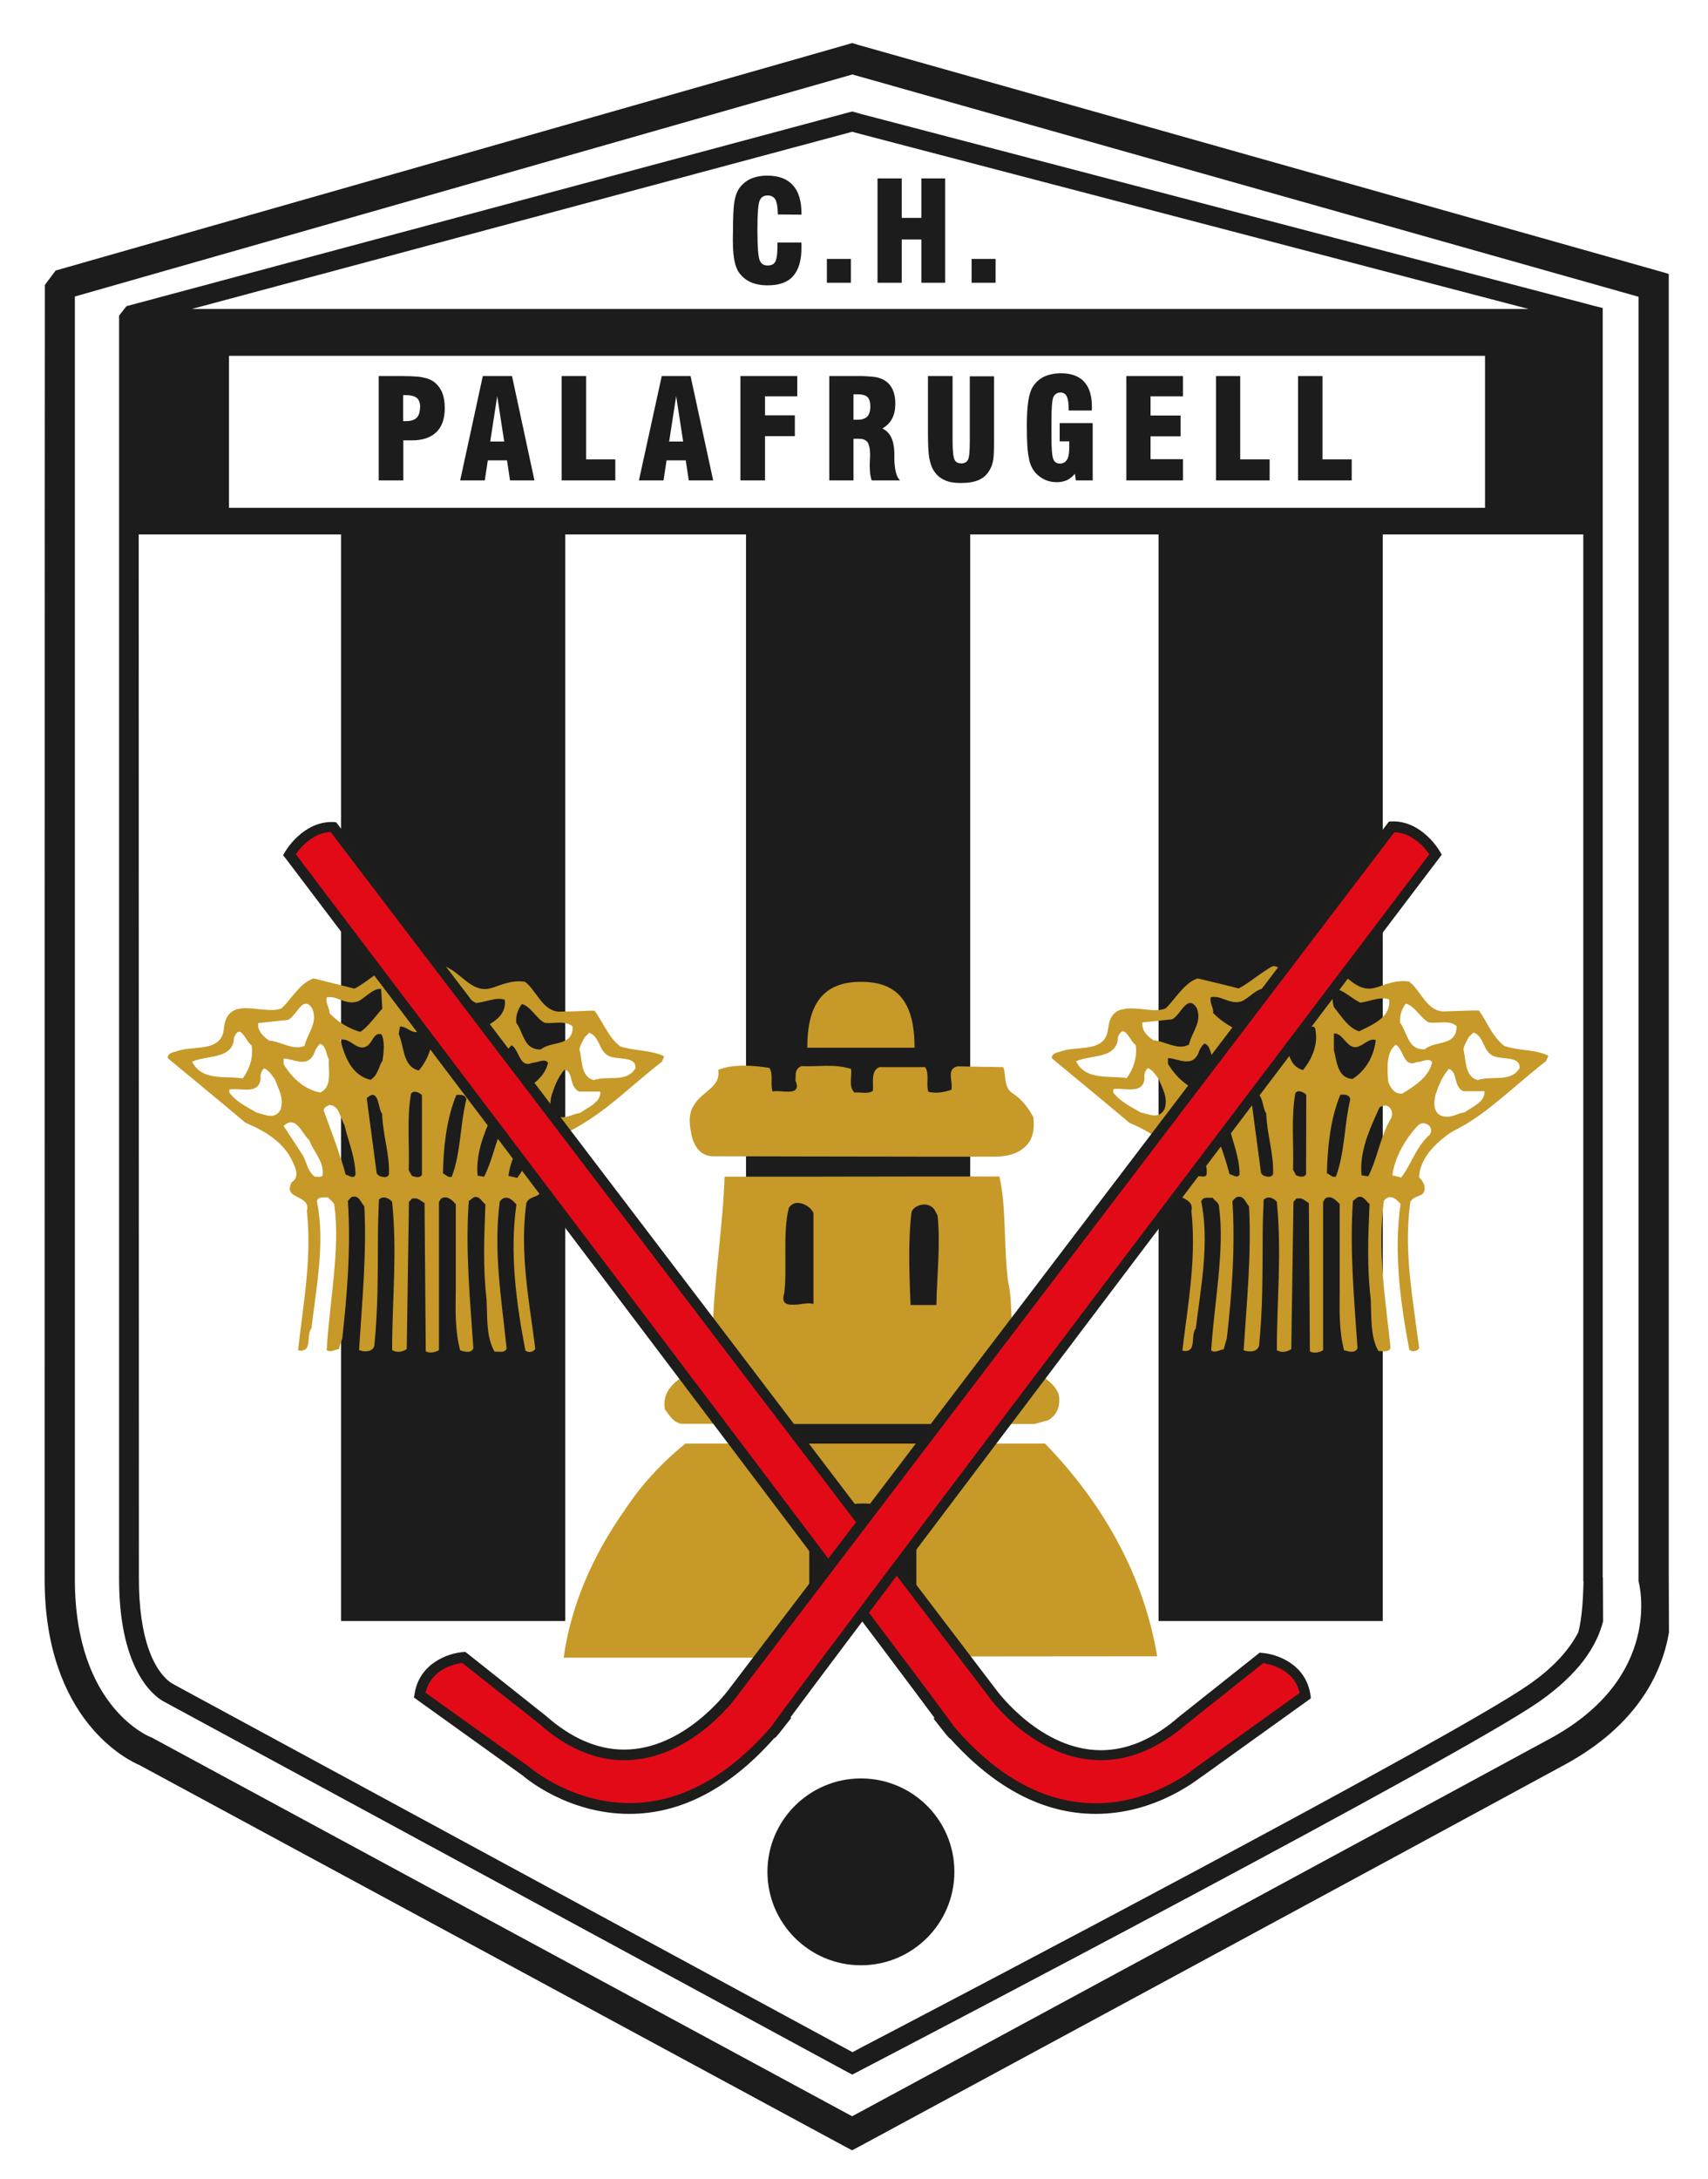
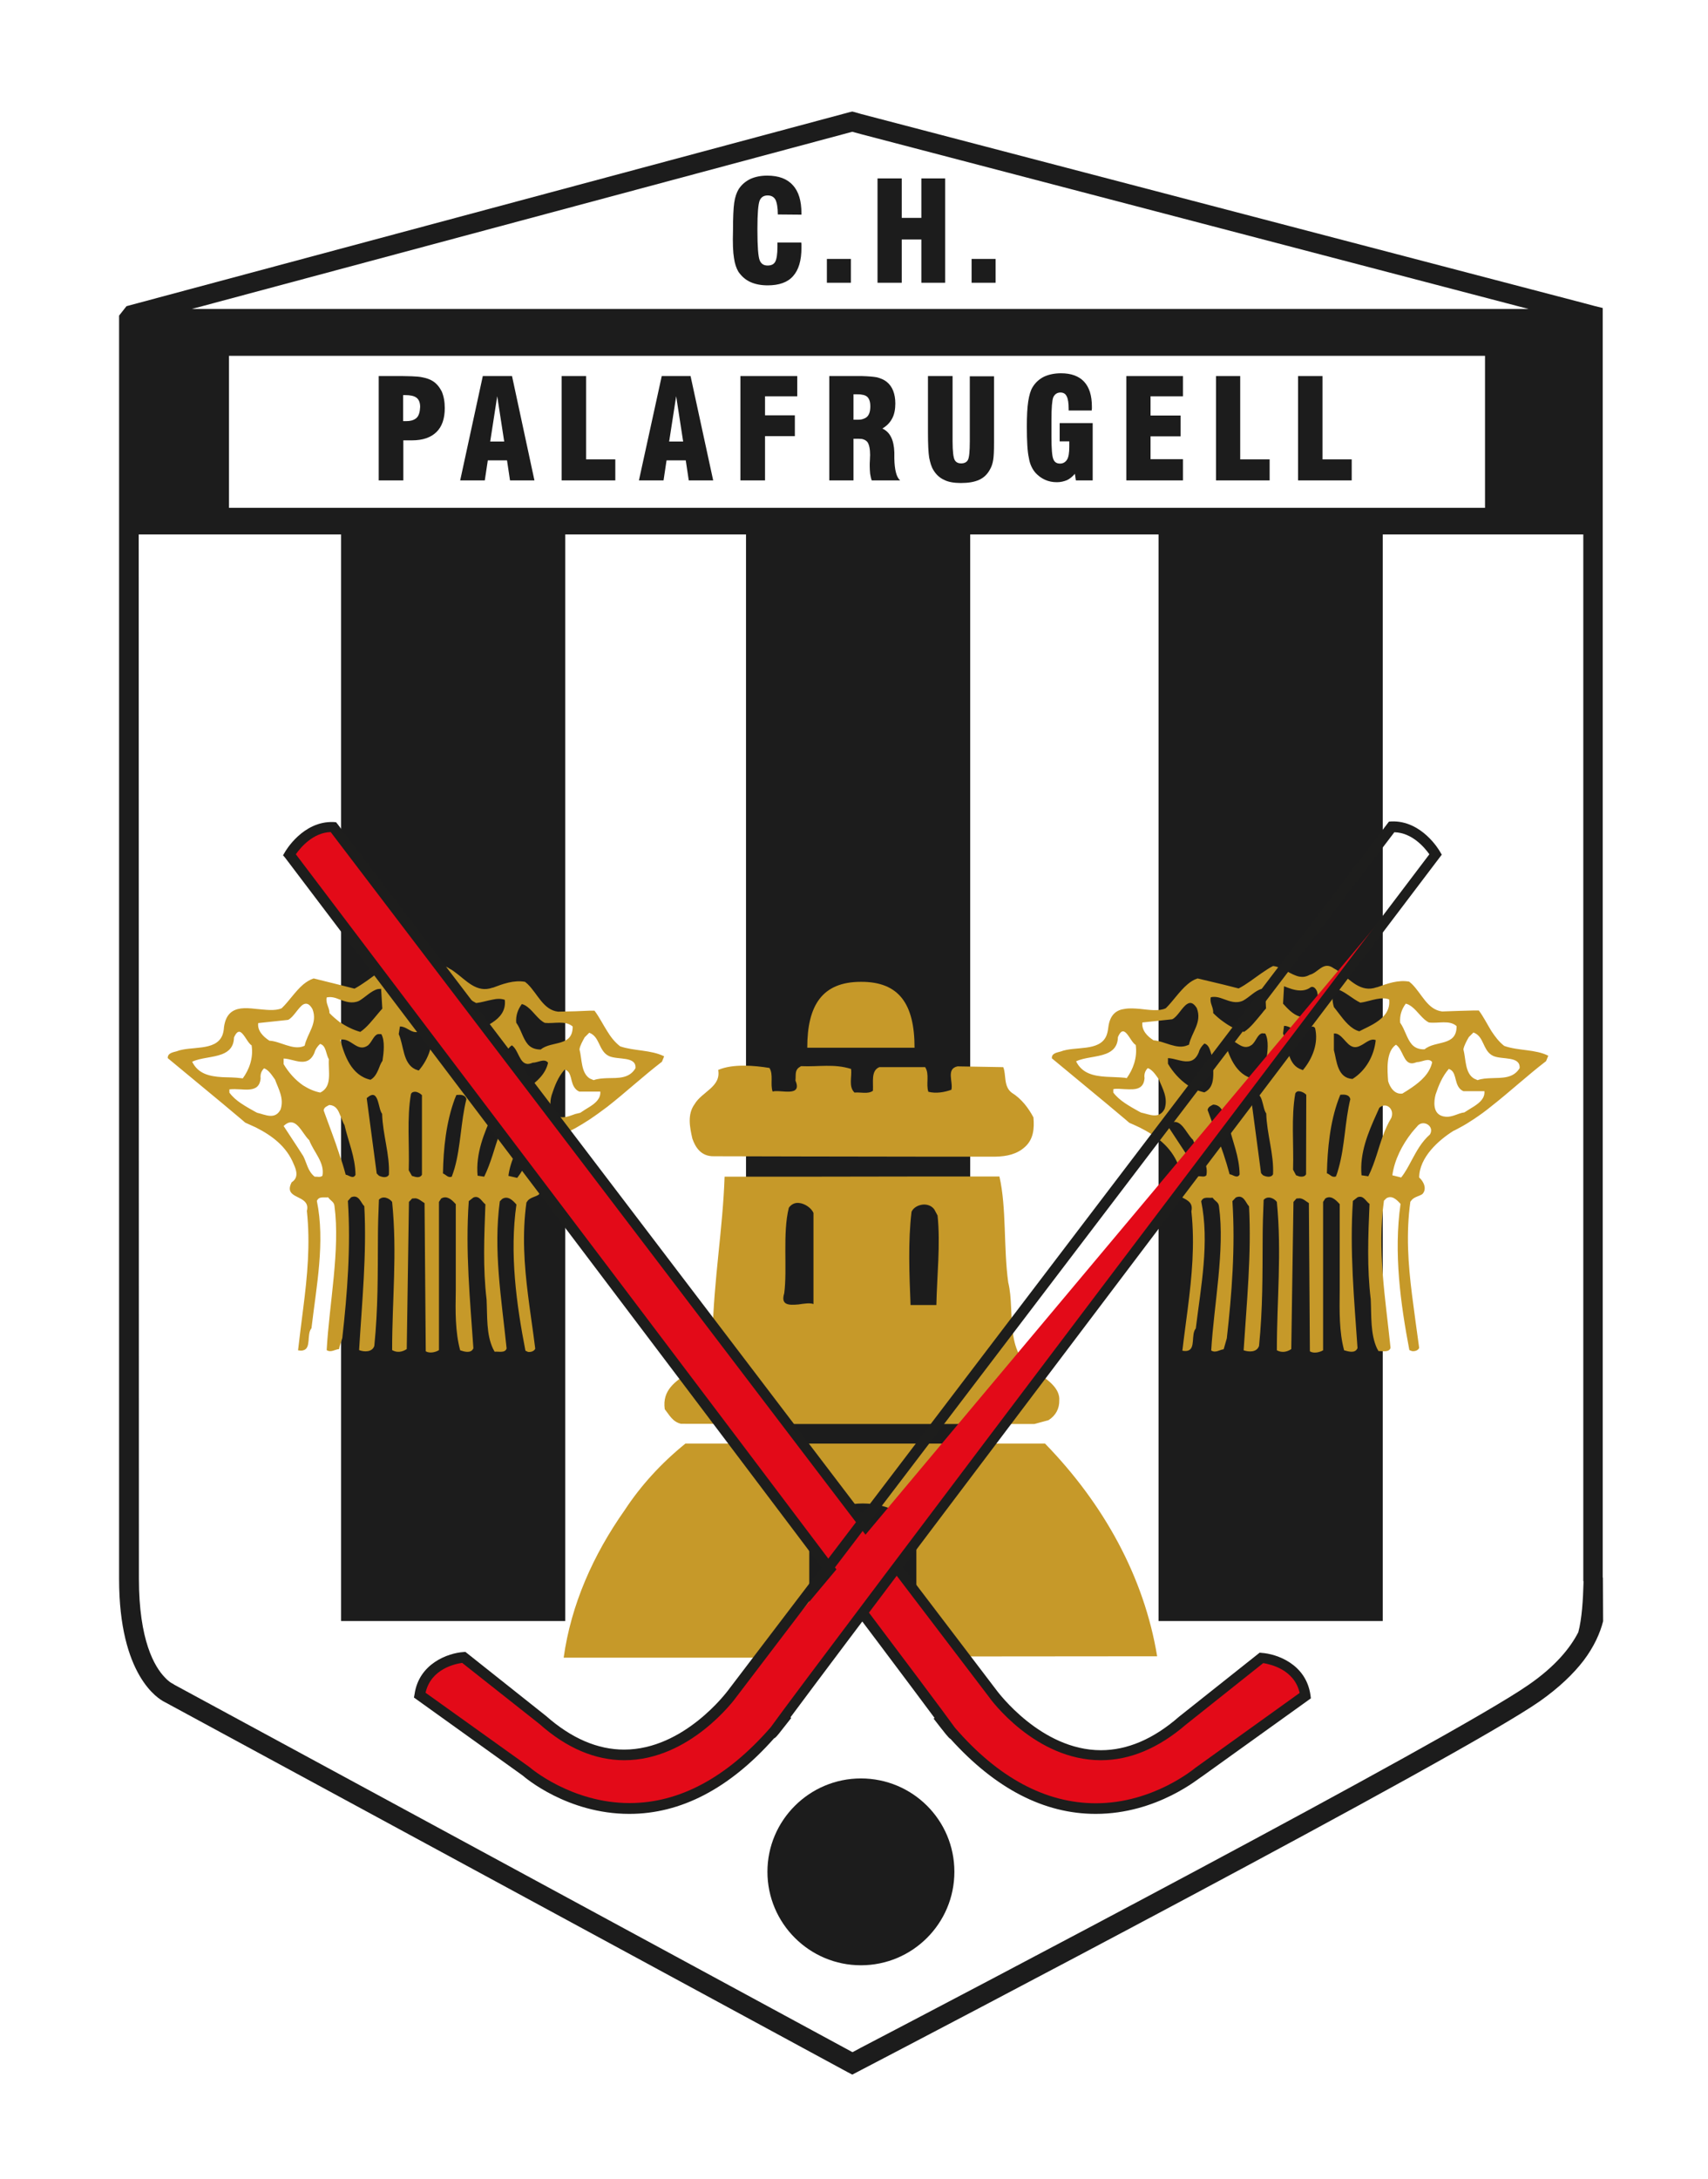
<svg xmlns="http://www.w3.org/2000/svg" version="1.1" id="Capa_1" x="0px" y="0px" viewBox="0 0 853.3 1088" style="enable-background:new 0 0 853.3 1088;" xml:space="preserve">
  <style type="text/css">
	.st0{fill:#1C1C1C;}
	.st1{fill:#C69929;}
	.st2{fill:#E30A18;}
	.st3{fill:#1D1D1C;}
</style>
  <g>
-     <path class="st0" d="M37.3,148.1L425.8,37.2l2.9,0.8l389.9,110.2v641.4l0.2,0.9c0,0.2,12.4,46.8-44.2,77.6   c-51.9,28.2-302.4,163.6-345.9,187.1l-3,1.6L76.4,868l-0.4-0.3l-0.4-0.1c-0.1,0-38.2-14.3-38.2-79h0V148.1z M22.3,788.6L22.3,788.6   c0,70.8,42.3,90.7,47.3,92.8l352.5,190.5l3.6,1.9l3-1.6l0.6-0.3c0.8-0.4,285.6-154.3,352.5-190.7c36.6-19.9,48.6-46.2,52-66   l-0.1-27.3v-0.2v-11.4l0-13.4h0V136.8l-5.5-1.6L428.7,22.4l-0.9-0.3l-2.1-0.6l-2,0.6l-395.9,113l-5.4,7.2   C22.3,142.4,22.3,788.6,22.3,788.6z" />
    <path class="st0" d="M69.3,266.9h101.1v542.6h112V266.9h90.3v542.6h112V266.9h94.1v542.6h112V266.9h100.2l0,508.9l0,0.1l0,1.1   c0,0,0,0.5,0,1.6v10.9l0.1,0.1v0v0.9c-0.2,8-0.8,18-2.6,24.6c-4,7.8-11.4,17-24.9,26.3c-37.7,26.3-289.3,158.1-333.4,181.1   l-4.3,2.3l-339-183.6l-0.2-0.2l-0.2-0.1c0,0-1.8-0.7-4.2-3.3c-5.1-5.3-12.9-18.4-12.9-49.3L69.3,266.9L69.3,266.9z M741.8,253.6   H114.4v-75.9h627.5V253.6z M425.8,65.8l4.4,1.2l333.5,87.3H95.8L425.8,65.8z M791.1,786.1c0-1.8,0-3.5,0-4.8l-0.1-2l0.1,2   C791,782.6,791.1,784.2,791.1,786.1 M82.2,849.9l341.3,184.9l2.3,1.2l2.3-1.2l2.1-1.1c26.9-14,299.2-156.3,339-184.1   c9.8-6.9,16.9-13.8,21.9-20.3c5.3-7,8.3-13.8,9.8-19.7l-0.1-21.7l-0.1-0.2v-20v-5.2V153.8l-3.7-0.9l-6-1.6L430.1,56.9L427,56   l-1.2-0.3l-1.3,0.3L82.2,147.8l-19,5.1l-3.7,4.7v631C59.5,836.7,79.1,848.4,82.2,849.9" />
    <path class="st0" d="M248.4,220.5h-3.5l3.5-22.6l0-0.1l3.5,22.7L248.4,220.5L248.4,220.5z M248.4,187.8h-7.2l-11.3,52.1h12.3   l1.5-10h9.6l1.5,10H267l-11.2-52.1H248.4z" />
    <path class="st0" d="M208.2,208.6c-0.6,0.6-1.5,1.1-2.6,1.4c-0.8,0.2-1.6,0.3-2.6,0.3l-1,0l-0.6,0v-13h1.1c1.2,0,2.2,0.1,3.2,0.3   c1,0.2,1.9,0.6,2.5,1.1c1.1,0.9,1.7,2.4,1.7,4.5C209.8,205.6,209.3,207.5,208.2,208.6 M216.2,190.3c-1.4-0.9-3.2-1.5-5.3-1.9   c-1.3-0.3-3.1-0.4-5.2-0.5c-1.4,0-2.8-0.1-4.5-0.1h-12v52.1h12.3v-20h4.3c5.4,0,9.4-1.4,12.2-4.1c2.8-2.7,4.2-6.7,4.2-12   c0-3.2-0.5-5.9-1.5-8.3C219.5,193.2,218.1,191.5,216.2,190.3" />
    <path class="st0" d="M337.8,220.5h-3.5l3.5-22.6v-0.1l3.5,22.7L337.8,220.5L337.8,220.5z M337.8,187.8h-7.2l-11.4,52.1h12.3l1.5-10   h9.6l1.5,10h12.2L345,187.8H337.8z" />
    <polygon class="st0" points="591,229.3 574.8,229.3 574.8,217.9 589.8,217.9 589.8,207.5 574.8,207.5 574.8,197.9 591,197.9    591,187.8 562.7,187.8 562.7,239.9 591,239.9  " />
    <polygon class="st0" points="292.8,187.8 280.6,187.8 280.6,239.9 307.4,239.9 307.4,229.4 292.8,229.4  " />
    <path class="st0" d="M433.2,198.1c1.1,1,1.6,2.6,1.6,4.8c0,2.4-0.5,4.1-1.6,5.2c-0.6,0.6-1.5,1-2.6,1.3c-0.8,0.2-1.7,0.2-2.7,0.2   l-0.7,0h-0.8v-12.7l0.8,0h0.7c1,0,2,0,2.7,0.2C431.7,197.2,432.6,197.6,433.2,198.1 M414.3,187.8v52.1h12.1v-20.8h2.5l1.7,0.1   c1.3,0.3,2.2,0.8,2.8,1.6c0.8,1.2,1.3,3.3,1.3,6.5c0,0.4-0.1,1.1-0.1,2.3c-0.1,1.2-0.1,2.2-0.1,3.1c0,1.3,0.1,2.6,0.2,3.8   c0.2,1.2,0.4,2.3,0.8,3.4h14.2c-1.8-1.5-2.8-5.2-2.9-11.1c0-1.2,0-2.1,0-2.8v-0.1c-0.2-6.3-2.2-10.2-6-11.9c2.2-1.3,3.8-2.9,4.9-5   c1.1-2,1.6-4.6,1.6-7.5c0-2.5-0.4-4.6-1.1-6.4c-0.7-1.8-1.8-3.3-3.3-4.5c-1.3-1-2.9-1.7-4.9-2.2c-1.7-0.3-4-0.5-7.2-0.6   c-0.8,0-1.7,0-2.6,0L414.3,187.8L414.3,187.8z" />
    <path class="st0" d="M466.3,234.7c1.3,2.2,3.1,3.9,5.3,4.9c2.1,1.1,5,1.6,8.4,1.6c3.8,0,6.8-0.5,9.2-1.6c2.4-1.1,4.1-2.8,5.4-5.2   c0.8-1.4,1.3-2.9,1.6-4.8c0.3-1.9,0.4-4.6,0.4-8.5v-33.2h-12.1v32.6c0,4.9-0.3,7.9-0.9,9.1c-0.6,1.2-1.8,1.8-3.4,1.8   c-1.6,0-2.7-0.6-3.3-1.8c-0.6-1.2-1-4.2-1-9.2v-32.6h-12.3v28c0,6,0.2,10.2,0.6,12.7C464.7,231,465.3,233.1,466.3,234.7" />
    <polygon class="st0" points="369.9,239.9 382.2,239.9 382.2,217.8 397.1,217.8 397.1,207.4 382.2,207.4 382.2,197.9 398.3,197.9    398.3,187.8 369.9,187.8  " />
    <polygon class="st0" points="634.3,229.4 619.6,229.4 619.6,187.8 607.5,187.8 607.5,239.9 634.3,239.9  " />
    <path class="st0" d="M517.4,236.2c1.3,1.4,2.9,2.6,4.7,3.4c1.8,0.8,3.7,1.2,5.9,1.2c1.9,0,3.5-0.4,5-1c1.5-0.7,2.8-1.8,4-3.2   l0.5,3.3h8.4v-28.6h-16.5v9.1h4.8l0,1.1l0,1.6c0,2.9-0.3,5.1-1.1,6.4c-0.8,1.3-2,2-3.5,2c-1.7,0-2.8-0.7-3.4-2.3   c-0.6-1.5-0.9-5.2-0.9-10.9v-8.8c0-5.8,0.3-9.5,0.9-11.1c0.7-1.5,1.9-2.4,3.6-2.4c1.4,0,2.5,0.6,3.1,1.9c0.7,1.3,1,3.5,1,6.4v0.7   h11.5l0.1-1l0-0.9c0-5.6-1.3-9.7-3.9-12.5c-2.6-2.8-6.5-4.2-11.5-4.2c-3.3,0-6.1,0.6-8.5,1.7c-2.4,1.2-4.3,2.9-5.7,5.2   c-1,1.6-1.7,3.9-2.2,7.1c-0.5,3.2-0.7,7.4-0.7,12.6c0,7.3,0.3,12.6,1,15.6C514.5,231.9,515.8,234.4,517.4,236.2" />
    <polygon class="st0" points="675.3,229.4 660.7,229.4 660.7,187.8 648.5,187.8 648.5,239.9 675.3,239.9  " />
    <rect x="413.1" y="129.3" class="st0" width="12" height="11.9" />
    <path class="st0" d="M366.7,128.9c0.4,2.9,1.2,5.1,2.2,6.8c1.5,2.2,3.5,4,5.9,5.1c2.4,1.1,5.3,1.7,8.7,1.7c5.7,0,10-1.5,12.7-4.6   c2.8-3.1,4.2-7.8,4.2-14.2l0-1.6l-0.1-1h-11.9v2.2c0,3.6-0.4,6.1-1.1,7.4c-0.7,1.3-2,1.9-3.8,1.9c-2,0-3.3-0.9-4-2.7   c-0.7-1.8-1.1-6.8-1.1-14.8v-1c0-7.5,0.4-12.1,1.1-13.9c0.7-1.7,2-2.6,4-2.6c1.8,0,3.1,0.7,3.9,2.1c0.7,1.4,1.2,3.9,1.2,7.4   l11.8,0.1v-0.6c0-6.3-1.4-11-4.3-14.1c-2.8-3.2-7.1-4.8-12.8-4.8c-3.3,0-6.1,0.6-8.5,1.7c-2.4,1.2-4.3,2.8-5.8,5.1   c-1,1.7-1.8,3.9-2.2,6.8c-0.4,2.8-0.6,7.4-0.6,13.7C366,121.4,366.2,126,366.7,128.9" />
    <rect x="485.4" y="129.3" class="st0" width="12" height="11.9" />
    <polygon class="st0" points="450.5,119.6 460.3,119.6 460.3,141.2 472.2,141.2 472.2,89.1 460.3,89.1 460.3,108.8 450.5,108.8    450.5,89.1 438.4,89.1 438.4,141.2 450.5,141.2  " />
    <path class="st0" d="M430.1,981.4c25.8,0,46.7-20.9,46.7-46.7c0-25.8-20.9-46.6-46.7-46.6c-25.7,0-46.7,20.9-46.7,46.6   C383.4,960.5,404.4,981.4,430.1,981.4" />
    <path class="st1" d="M745.1,538.4c-2.4,0.1-4.8,0.2-6.9,1l-1.8-0.8c-4.6-2.8-4-9.7-5.3-14.6c0.4-2,1.6-4.2,2.7-6.1l2.3-2.3l0.3,0.1   c4.9,2,4.4,8.3,8.7,11.1l0.9,0.5c4.4,2,13.6-0.1,13.2,6.1C756,538.6,750.5,538.2,745.1,538.4 M736.4,552.5c-1.6,1-3.3,2-4.8,3   c-0.8,0.1-1.7,0.3-2.5,0.6c-2.9,1-5.8,2.4-9.2,1c-4-1.7-3.6-7-2.7-10.5c1.5-4.5,3.3-9,6.6-12.8c3.9,1.2,2.7,6.4,5.3,9.6   c0.5,0.6,1.1,1.1,2,1.5h10.5C741.9,548.4,739.3,550.6,736.4,552.5 M705.3,543.1c-1.6,1.1-3.2,2.1-4.7,3c-3.9,0.5-6.2-3.1-7.1-6.2   c-0.4-5.4-1.2-14.7,3.9-18.2c3.5,2.3,3.7,9.2,7.9,9.3c0.7,0,1.5-0.2,2.6-0.6c2.5,0,5.9-2.4,7.6,0   C714.3,536.1,709.8,540,705.3,543.1 M714.4,566.5c-4.3,3.8-6.7,8.4-9.1,12.8c-1.6,3-3.2,6.1-5.3,8.7l-4.4-1.1   c1.1-7.9,5-15.3,9.7-21.3c0.8-1,1.7-2,2.6-3C710.7,558.7,716.9,562.2,714.4,566.5 M695.1,558.2c-3.5,5.8-5.3,12.1-7.3,18.4   c-1.2,3.7-2.5,7.4-4.2,10.8l-3.4-0.5c-1-11.1,3.3-21.3,7.6-30.8l1.3-2.9C692.5,550.1,696.8,553.8,695.1,558.2 M675.7,538.8   c-3.7-0.2-5.7-2.4-6.9-5.2c-1.3-3-1.7-6.7-2.4-9.2v-8.3c0.9-0.1,1.8,0.2,2.4,0.6c3.5,2.1,5.5,8.3,10.8,5.5c2.5-1.1,5-3.9,7.7-2.8   C686.5,527.2,682.4,534.6,675.7,538.8 M668.8,583.2c-0.4,1.5-0.8,2.9-1.4,4.3c-2,0.7-2.8-1-4.5-1.6c0.3-12.5,1.6-25.5,5.8-36.9   l0.9-2.3c2-0.2,4.5-0.2,5,2.2C671.9,560,671.9,572.2,668.8,583.2 M666.9,493.6l1.9,0.6c3.9,1.6,6.9,4.6,10.8,6.5   c2.6-0.3,5.4-1.3,8.1-1.8c2.2-0.4,4.3-0.6,6.3,0.2c0.6,5.3-2.4,8.7-6.3,11.3c-2.8,1.9-6,3.2-8.6,4.6c-4.2-1.1-7.4-5.2-10.3-9   c-0.8-1.1-1.7-2.2-2.4-3.1C665.6,500.2,665.1,496,666.9,493.6 M702.3,501.2c1.1,0.2,2,0.8,3,1.5c3,2.3,5.4,6.4,8.6,7.9   c4.6,0.6,10.2-1.4,13.8,1.8c0.1,10.3-10.5,7-16,11.6c-3,0.1-5-0.9-6.4-2.5c-2.5-2.9-3.4-7.4-5.8-10.8   C699.2,507,700.3,503.9,702.3,501.2 M651.4,508l-2.2-0.4c-3.4-1.1-6-4-8.2-6.4l0.5-8.7c2.3,0.9,5,2,7.7,2.1   c1.9,0.1,3.9-0.3,5.6-1.6c1.6-0.8,2.8,1.1,3.2,2.2C659.6,501,656,505.7,651.4,508 M650.9,534.4l-1.7-0.7c-6.3-3-5.6-11.8-8.2-17.6   l0.5-3.8c2.9-0.1,5.1,2.6,7.7,2.9c0.8,0.1,1.8-0.1,2.8-0.7c1.5-1,3.8-2.9,5-1.1C658.8,520.7,655.8,528.6,650.9,534.4 M652.5,586.4   c-0.6,1.2-2,1.3-3.3,1.1l-1.7-0.6l-1.5-2.8c0.4-12.6-1-26.1,1.1-38c0.4-0.9,1.2-1.3,2.2-1.1c1.2,0.1,2.6,0.9,3.3,1.7L652.5,586.4   L652.5,586.4z M636,586.4c-1,1.9-3.6,1.2-5,0.5l-0.5-0.5l-0.5-0.6l-5-37.6c3.4-3.1,4.7-1.3,5.5,1.5c0.7,2.2,1.1,5.1,2.1,6.3   C632.9,566.5,636.5,576.3,636,586.4 M611.6,518.9c5.4-1.1,8.5,6.8,13.9,2.8c2.1-1.9,2.7-5.1,5-5.7l1.6,0.1   c1.9,3.3,1.2,9.3,0.5,13.3c-0.9,1.3-1.5,3-2.1,4.5c-0.9,2-1.9,3.8-3.9,4.9C617.2,537,613.7,526.8,611.6,518.9 M614.3,586.4   c-0.9-3.4-1.9-6.7-3-10c-2.5-7.4-5.3-14.7-8-22.1c0.3-1.6,1.5-2,2.8-2.7c2.8,0.1,4.2,1.9,5.2,4.3c0.8,1.9,1.4,4.1,2.5,5.7   c1.9,8.3,5.4,15.9,5.5,24.9C618.1,588.8,615.9,586.5,614.3,586.4 M601.7,545.5c-3.1-0.7-5.9-1.9-8.5-3.7c-3.9-2.7-7.2-6.4-9.7-10.6   v-2.8c3.2,0.1,6.7,1.8,9.7,1.6c2.3,0,4.3-1.1,5.7-4.5c0.4-1.6,1.4-3.1,2.8-4.4c3.1,0.9,2.9,5.2,4.5,7.8   C605.6,534.8,607.9,542.5,601.7,545.5 M602.7,586.9c-1,1.1-2.5,0.4-3.9,0.5c-3.5-2.7-3.9-6.9-5.7-10.3l-0.4-0.7   c-3.1-4.8-6.3-9.5-9.4-14.3c4.3-4.2,7.2-0.4,9.7,3.3c1,1.4,2,2.9,3,3.8C598.3,575.1,604,580.4,602.7,586.9 M576.3,519.5   c-3.1-2-6-4.9-5.6-8.9l14.9-1.6c2.7-1.2,5-6.2,7.6-7.7c1.5-0.9,3-0.6,4.7,2.1c2.8,7.1-2.6,12.1-3.9,18.3l-0.8,0.3   C587.9,524.3,581.5,519.8,576.3,519.5 M581.8,553.8c-2.8,5.3-7.7,2.6-11.7,1.8l-0.8-0.4c-2.4-1.3-5-2.8-7.4-4.4   c-2.2-1.5-4.2-3.2-5.7-5.2v-1.7c1.6-0.4,3.6-0.1,5.7,0c2.8,0.1,5.5,0.3,7.4-0.8c1.4-0.8,2.3-2.2,2.5-4.7c-0.3-2,0.3-3.7,1.6-5   c2.4,0.7,4.3,3.9,5.5,5.5C580.7,543.5,583.7,548.2,581.8,553.8 M537.6,530c4.1-2,10.4-2,15-3.8c3.3-1.3,5.8-3.6,5.9-8.3   c1.2-2.8,2.3-3.3,3.4-2.6c1.9,1.1,3.6,5.5,5.5,6.5c0.9,6.5-1.4,12.3-4.5,16.6l-1-0.2c-3-0.3-6.2-0.3-9.3-0.5   C546.4,537.3,540.6,536.1,537.6,530 M604.9,498c2.2-0.5,4.3,0.1,6.4,0.9c3.1,1.1,6.2,2.4,9.7,0.8c3.2-1.7,6.1-5.1,9.4-5.9l1.6-0.1   l0.5,9.9c-0.8,0.8-1.4,1.6-2.1,2.5c-2.8,3.3-5.5,7-8.9,9.2c-3.6-1-7.1-2.7-10.2-5c-1.9-1.3-3.6-2.8-5.2-4.4   C606.3,502.9,604.2,501,604.9,498 M751.5,522.3c-2.7-2.1-4.6-4.7-6.4-7.4c-2.1-3.4-3.9-7.1-6.3-10.3l-2.4,0l-7.3,0.2l-8.6,0.3   c-7.4-0.9-10.1-8.8-15.2-13.8l-1.3-1.1c-5.5-1-11,1-16,2.8l-0.2,0c-8,2.9-13.2-3.7-19-7.9c-0.8-0.6-1.6-1.1-2.4-1.5   c-5.3-3.9-7.7,2.1-12.1,3.2c-1.8,1-3.4,1.2-5.1,0.9c-4.3-0.8-8.5-4.8-13.2-5.3c-1.8,0.9-3.6,2.1-5.5,3.4c-3.8,2.6-7.6,5.7-11.7,7.8   l-7.5-1.9l-13-3.1c-1.9,0.6-3.6,1.7-5.1,3c-4,3.4-7.3,8.5-10.8,11.9c-3.4,1.6-8.3,0.8-13,0.3c-2.5-0.2-5.1-0.4-7.4,0   c-4.2,0.5-7.5,2.8-8.3,9.2c-0.2,1.7-0.5,3.1-1,4.3c-3.5,8-15.7,5-22.8,7.8c-1.7,0.5-4.6,0.8-4.4,3.4l27.3,22.6l9.3,7.8l2.1,1.8   c1.8,0.8,3.5,1.5,5.3,2.4c8.1,4.1,15.4,9.4,19.1,18.5c1.3,3,2.6,6.6-1,8.9c-3.3,6.2,2.5,6.6,5.8,9.1c1.5,1.1,2.4,2.6,1.8,5.3   c1.8,16.6,0.2,32.8-1.8,48.5c-0.9,7.1-1.9,14.1-2.7,21.1c1.1,0.2,2,0.2,2.7,0c4-1.1,1.5-8.2,4-11.1c2.6-21.2,6.9-43.1,2.7-63.5   c1.1-2.6,3.6-1.5,5.7-1.8c1.3,1.9,3,2.1,3.2,4.4c3,21.7-2.5,48.6-3.9,71.9c2.2,1.4,4.2-0.4,6.2-0.6l0.2-0.6   c0.5-1.7,0.9-3.2,1.4-4.9c2.5-22.2,4.3-45.4,2.8-68.5l1.7-1.8c4-1.8,5,2.9,6.6,4.4c1.3,23.8-1.2,48.4-2.7,71.9   c2.6,0.9,6.6,1.1,7.7-2.2c1.9-18.9,1.7-35.8,1.8-52.8c0-6.7,0.2-13.3,0.5-20.1c1.9-2.2,5.1-1,6.6,1c2.5,25.7,0,48.7,0,74.1   c2.4,1.3,5,0.9,7.2-0.6l1.1-73.5l1.5-1.7l1.7-0.1c1.8,0.2,3,1.5,4.5,2.4l0.5,74c2,1.3,5.1,0.4,6.6-0.5v-74.1l1.1-1.7   c2.6-1.7,5,0.4,6.9,2.5l0.3,0.3v43.2c-0.1,10.3-0.3,20.5,2.2,29.8c1.9,0.5,5.5,1.8,6.7-1.1c-1.6-23.5-4-48.7-2.3-73.5l2.3-1.8   c3-1.2,4.1,2,6,3.3c-0.7,16.3-1.3,31.8,0.6,47.6c0.4,8.4-0.2,17.3,3.1,24.5l0.8,1.4c2.1-0.1,5.2,0.8,6-1.6   c-2.6-25.1-6.7-48.9-3.3-73.5l1.2-1.2c2.8-1.7,5.2,0.7,7.1,2.8c-3.5,24.4,0,49.9,4.4,73l1.3,0.5c1.4,0.2,3.1-0.3,3.6-1.6   c-1.2-8.9-2.5-17.9-3.6-26.7c-1.9-15.2-3-30.5-0.8-46.3l0.8-1c1.5-1.5,3.5-1.7,5.2-2.8c2.4-2.5,0.7-6.3-1.6-8.3   c0.1-10.1,9.7-18.6,17-23.2c1.1-0.5,2.2-1.1,3.1-1.6c2.5-1.3,4.9-2.8,7.3-4.4c3-2,5.9-4.1,8.7-6.4c9.2-7.2,17.8-15.2,27.3-22.5   l1.1-2.7C767,523.9,758.5,524.8,751.5,522.3" />
    <path class="st1" d="M275.6,546.9c1.5-4.6,3.2-9.1,6.5-12.8c3.9,1.1,2.6,6.4,5.3,9.5c0.5,0.6,1.1,1.1,2,1.5h10.5   c0.3,3.4-2.3,5.7-5.3,7.6c-1.6,1-3.3,2-4.7,3c-0.9,0.2-1.7,0.4-2.5,0.6c-3,1-5.8,2.5-9.2,1C274.3,555.6,274.6,550.3,275.6,546.9    M263.6,543.4c-1.6,1-3.2,2.1-4.7,2.9c-3.9,0.6-6.2-3.1-7.1-6.2c-0.4-5.4-1.2-14.6,3.9-18.1c3.4,2.3,3.7,9.1,7.9,9.3   c0.7,0,1.6-0.2,2.5-0.6c2.6,0,5.9-2.4,7.7,0C272.6,536.3,268.2,540.2,263.6,543.4 M272.8,566.7c-4.3,3.7-6.8,8.3-9.1,12.8   c-1.6,3-3.2,6-5.3,8.7l-4.4-1c1-7.9,5-15.3,9.7-21.3c0.8-1.1,1.7-2.1,2.5-3C269,558.9,275.2,562.4,272.8,566.7 M253.4,558.4   c-3.5,5.7-5.3,12.1-7.3,18.4c-1.2,3.7-2.5,7.3-4.2,10.8l-3.3-0.5c-1-11.1,3.2-21.2,7.6-30.9l1.3-2.8   C250.8,550.3,255.1,554,253.4,558.4 M234.1,539.1c-3.8-0.3-5.7-2.4-6.9-5.2c-1.3-3-1.7-6.7-2.5-9.2v-8.3c0.9,0,1.8,0.2,2.5,0.7   c3.6,2.1,5.5,8.2,10.8,5.5c2.6-1.1,4.9-3.9,7.6-2.8C244.8,527.3,240.8,534.7,234.1,539.1 M227.1,583.4c-0.4,1.4-0.9,2.8-1.4,4.2   c-2,0.7-2.8-1-4.4-1.6c0.2-12.5,1.6-25.5,5.8-37l0.9-2.2c2-0.2,4.5-0.2,5,2.1C230.2,560.1,230.2,572.5,227.1,583.4 M225.2,493.8   l1.9,0.6c3.9,1.5,6.9,4.5,10.8,6.5c2.6-0.3,5.4-1.2,8.1-1.7c2.2-0.5,4.3-0.6,6.2,0.1c0.6,5.4-2.4,8.8-6.2,11.3   c-2.8,1.9-6,3.2-8.7,4.7c-4.2-1.1-7.4-5.2-10.3-9c-0.8-1.1-1.6-2.1-2.5-3.1C224,500.4,223.5,496.2,225.2,493.8 M260.7,501.4   c1,0.2,2,0.8,2.9,1.5c3,2.3,5.4,6.4,8.6,7.9c4.6,0.5,10.2-1.4,13.9,1.8c0.1,10.3-10.5,7-16,11.5c-3,0-5-1-6.4-2.6   c-2.5-2.9-3.4-7.5-5.8-10.8C257.6,507.2,258.7,504.1,260.7,501.4 M292.1,518l2.3-2.3l0.2,0.1c4.9,2,4.5,8.3,8.8,11.1l0.9,0.5   c4.5,2,13.6-0.1,13.2,6c-3.1,5.3-8.7,4.9-14,5c-2.4,0.1-4.8,0.2-6.9,1l-1.9-0.8c-4.5-2.8-3.9-9.7-5.2-14.6   C289.8,522.1,291,520,292.1,518 M209.8,508.1l-2.3-0.4c-3.4-1.1-6-4-8.3-6.4l0.6-8.7c2.3,0.9,5,1.9,7.7,2.1c2,0.1,3.9-0.2,5.6-1.5   c1.6-0.8,2.8,1,3.2,2.1C217.9,501.2,214.3,505.9,209.8,508.1 M209.2,534.6l-1.7-0.6c-6.3-3-5.7-11.8-8.3-17.6l0.6-3.8   c2.9-0.1,5,2.6,7.7,2.8c0.8,0.1,1.7-0.1,2.7-0.8c1.5-0.9,3.8-2.8,5-1.1C217.1,520.9,214.1,528.9,209.2,534.6 M210.8,586.6   c-0.6,1.3-2.1,1.4-3.3,1.1l-1.7-0.5l-1.6-2.8c0.4-12.7-1-26,1.1-38c0.4-1,1.2-1.2,2.2-1.2c1.2,0.1,2.6,0.9,3.3,1.7L210.8,586.6   L210.8,586.6z M194.3,586.6c-1,1.9-3.6,1.2-5,0.5l-0.5-0.5l-0.6-0.6l-5-37.6c3.4-3.1,4.7-1.3,5.6,1.5c0.7,2.2,1.1,5.1,2.1,6.3   C191.2,566.7,194.8,576.5,194.3,586.6 M170,519.2c5.4-1.2,8.5,6.7,13.9,2.8c2.1-1.9,2.8-5.1,5-5.6h1.6c1.9,3.3,1.2,9.3,0.6,13.3   c-0.9,1.3-1.5,2.9-2.1,4.5c-0.9,2-1.9,3.9-3.9,5C175.5,537.1,172,526.9,170,519.2 M172.7,586.6c-0.9-3.4-1.9-6.7-3.1-10   c-2.4-7.5-5.3-14.8-7.9-22.1c0.2-1.6,1.5-2,2.8-2.7c2.8,0.1,4.2,2,5.1,4.3c0.9,1.9,1.5,4.1,2.5,5.7c1.9,8.3,5.4,15.9,5.5,24.9   C176.4,589,174.3,586.8,172.7,586.6 M160,545.6c-3.1-0.6-5.9-1.9-8.6-3.6c-3.9-2.7-7.2-6.4-9.7-10.6v-2.8c3.2,0.1,6.7,1.8,9.7,1.6   c2.3-0.1,4.3-1.2,5.7-4.5c0.4-1.6,1.4-3.1,2.8-4.4c3.1,0.8,2.9,5.2,4.4,7.7C163.9,535,166.2,542.6,160,545.6 M161.1,587.1   c-1,1-2.6,0.4-3.9,0.5c-3.5-2.8-3.9-6.8-5.7-10.3l-0.4-0.6c-3.1-4.9-6.3-9.6-9.4-14.4c4.3-4.2,7.2-0.4,9.7,3.2   c1.1,1.5,2,2.9,3.1,3.9C156.7,575.3,162.3,580.5,161.1,587.1 M134.6,519.7c-3.1-2-6.1-5-5.6-8.8l14.9-1.6c2.7-1.2,5.1-6.2,7.6-7.7   c1.5-0.8,3-0.5,4.6,2.3c2.8,7.1-2.6,12.1-3.9,18.3l-0.7,0.3C146.2,524.5,139.8,519.9,134.6,519.7 M140.2,554   c-2.8,5.4-7.7,2.6-11.7,1.7l-0.8-0.4c-2.4-1.3-5-2.8-7.4-4.4c-2.2-1.5-4.2-3.2-5.7-5.3V544c1.7-0.2,3.7-0.1,5.7,0   c2.7,0.2,5.5,0.3,7.4-0.8c1.4-0.8,2.3-2.3,2.5-4.7c-0.2-2,0.3-3.6,1.7-5c2.4,0.7,4.3,4,5.5,5.6C139.1,543.8,142,548.4,140.2,554    M96,530.2c4.1-2,10.4-2,15-3.8c3.3-1.3,5.8-3.6,5.9-8.3c1.2-2.8,2.4-3.3,3.4-2.6c1.9,1.2,3.6,5.5,5.4,6.5c1,6.5-1.3,12.2-4.4,16.5   l-1-0.1c-3-0.4-6.3-0.4-9.3-0.5C104.7,537.5,99,536.3,96,530.2 M163.2,498.1c2.2-0.5,4.3,0.1,6.4,1c3.1,1.1,6.2,2.3,9.8,0.7   c3.1-1.8,6.1-5.1,9.4-5.9l1.6-0.1l0.6,9.9c-0.7,0.7-1.4,1.6-2.1,2.4c-2.8,3.3-5.6,7-8.9,9.2c-3.6-1-7.1-2.8-10.3-4.9   c-1.8-1.4-3.6-2.9-5.1-4.5C164.6,503,162.6,501.2,163.2,498.1 M284.3,565c1.1-0.5,2-1.1,3.1-1.6c2.5-1.4,4.9-2.9,7.2-4.4   c3-2,6-4.2,8.8-6.3c9.2-7.2,17.8-15.2,27.3-22.5l1.1-2.7c-6.6-3.3-15.1-2.6-22-5c-2.7-2.1-4.7-4.7-6.4-7.5c-2.2-3.4-3.9-7-6.4-10.3   l-2.4,0l-7.2,0.3l-8.6,0.2c-7.4-0.9-10.1-8.8-15.2-13.8l-1.3-1.1c-5.5-1-11,1-16,2.9l-0.2,0c-8,2.9-13.2-3.7-18.9-7.8   c-0.8-0.6-1.6-1.2-2.5-1.6c-5.2-3.9-7.6,2.1-12.1,3.2c-1.8,1-3.4,1.2-5.1,0.9c-4.4-0.8-8.6-4.9-13.2-5.4c-1.8,0.9-3.6,2.1-5.5,3.3   c-3.8,2.7-7.6,5.7-11.7,7.9l-7.5-1.9l-12.9-3.2c-1.9,0.6-3.6,1.7-5.2,3c-4,3.4-7.2,8.5-10.8,11.9c-3.4,1.5-8.2,0.7-13,0.3   c-2.6-0.3-5.1-0.5-7.4-0.2c-4.2,0.6-7.5,2.8-8.4,9.3c-0.1,1.7-0.4,3.1-0.9,4.3c-3.5,7.9-15.7,5-22.8,7.8c-1.7,0.5-4.5,0.8-4.4,3.4   l27.3,22.6l9.3,7.8l2.1,1.8c1.8,0.8,3.6,1.6,5.3,2.4c8.1,4.1,15.4,9.5,19,18.5c1.3,2.9,2.5,6.6-1.1,8.9c-3.2,6.2,2.6,6.6,5.8,9   c1.5,1.1,2.5,2.7,1.8,5.3c1.8,16.6,0.2,32.8-1.8,48.5c-0.9,7.1-1.8,14.2-2.6,21.1c1.1,0.2,2,0.2,2.6,0c4.1-1,1.6-8.1,4.1-11   c2.5-21.2,6.9-43.1,2.7-63.6c1.1-2.5,3.6-1.5,5.6-1.8c1.4,1.9,3,2.2,3.2,4.4c2.9,21.7-2.6,48.7-3.9,71.9c2.1,1.4,4.2-0.4,6.2-0.5   l0.1-0.7c0.5-1.7,1-3.2,1.5-4.8c2.5-22.2,4.3-45.4,2.8-68.5l1.6-1.8c4-1.7,4.9,3,6.6,4.4c1.3,23.8-1.2,48.4-2.6,71.9   c2.5,1,6.6,1.1,7.6-2.1c1.9-18.9,1.7-35.8,1.8-52.7c0-6.7,0.2-13.4,0.5-20.3c1.9-2.1,5.1-0.9,6.6,1.1c2.6,25.7,0,48.6,0,74   c2.4,1.4,5,1,7.3-0.5l1.1-73.5l1.6-1.7l1.7-0.1c1.7,0.2,3,1.5,4.5,2.4l0.6,74c2,1.2,5.1,0.4,6.6-0.6v-74l1.1-1.7   c2.7-1.6,5.1,0.4,6.9,2.4l0.4,0.4v43.2c-0.2,10.3-0.3,20.6,2.2,29.8c1.8,0.6,5.4,1.8,6.6-1c-1.6-23.5-4.1-48.6-2.3-73.5l2.3-1.8   c3-1.2,4.2,2.1,6,3.4c-0.6,16.3-1.3,31.7,0.6,47.6c0.4,8.5-0.2,17.3,3.2,24.5l0.8,1.5c2.1-0.2,5.2,0.8,6-1.6   c-2.6-25.2-6.7-48.9-3.4-73.5l1.2-1.2c2.8-1.7,5.2,0.6,7.1,2.8c-3.5,24.3,0,49.9,4.5,73l1.3,0.6c1.5,0.2,3.1-0.4,3.6-1.6   c-1.1-9-2.5-17.8-3.6-26.7c-1.9-15.2-3-30.5-0.8-46.3l0.8-1.1c1.5-1.5,3.6-1.7,5.3-2.8c2.4-2.6,0.7-6.2-1.6-8.3   C267.4,578.1,276.9,569.7,284.3,565" />
    <path class="st1" d="M430.1,490.3c-19.4,0-26.8,11.8-26.8,32.9h53.6C456.9,501.3,449.1,490.2,430.1,490.3" />
    <path class="st1" d="M461.6,720.9h-62.7l-56.5,0c-12.1,9.8-22.3,21-30.3,33.2c-15.8,22.4-26.8,47.2-30.5,73.7h122.7v-56.6   c0-27.2,53.5-27.2,53.5-0.1c0,28,0,56.1,0,56.1l3.8,0l116.5-0.1c-6.5-39.5-26.6-76-56-106.2L461.6,720.9z" />
    <path class="st1" d="M356.6,577.4l42.4,0.1l62.7,0.1h35.6c5.6-0.1,10.8-1.2,14.8-4.9c4.2-3.8,4.7-9.1,4.2-14.7   c-2.4-4.5-5.8-9.2-10.8-12.3c-4.3-3.2-2.7-9.2-4.3-12.8l-22.8-0.4c-5.9,1.2-2.1,7.9-3.1,11.7c-3.4,1.2-7.6,2-11.5,1   c-1.3-3.8,0.7-8.8-1.6-12.3h-22.9c-4.3,1.8-2.9,7.5-3.2,11.8c-2.4,1.8-6.2,0.6-9.2,0.9c-3.1-3-1.2-7.9-1.7-11.8   c-8.6-2.7-16-1-25-1.4l-1.1,0.7c-2.1,1.6-1.4,3.8-1.7,6.5c3.7,8.6-7.9,4.3-11.4,5.5c-1.3-3.7,0.5-8.5-1.6-11.8   c-7.3-1.2-18.3-2.2-25.6,1c1.5,8.5-8.1,10.8-11.8,17.1c-3.7,5.1-2.4,11.5-1.1,17.2C347.4,572.9,350.2,577.5,356.6,577.4" />
    <path class="st1" d="M391.8,645.8c1.6-12.1-0.9-30,2.3-42.7c1.3-1.8,3-2.5,4.8-2.4c3.2,0.2,6.5,2.6,7.5,5v45.5   c-1.8-0.7-4.7-0.2-7.5,0.2C394.2,651.8,389.9,651.9,391.8,645.8 M455.4,605.1c1-2.2,3.6-3.5,6.2-3.6c2.1,0,4,0.8,5.2,2.5l1.6,3   c1.5,14.3-0.3,29.9-0.6,44.7h-12.9C454.3,636.4,453.6,620,455.4,605.1 M340.2,711l58.7,0.1l62.7,0h55.2l7-1.9   c3.7-2.3,5.5-5.9,5.4-9.9c0.4-5.6-5-9.7-9.3-12.7c-19.2-9.4-12.4-30.8-16.2-46.2c-2.4-17.3-0.8-37.2-4.4-52.9h-37.8l-62.7,0.1H362   c-0.9,26.3-5.4,51.2-6,78.8c3,20-26.6,18.1-23.9,37.3C334.4,706.6,336,710,340.2,711" />
    <path class="st2" d="M144.6,426.7c0,0,8.2-14.4,21.9-13.8l329.5,432.9c0,0,42.6,58.9,94.6,13.2l39.4-31.3c0,0,19.4,1.2,22,18.8   l-53.3,38.3c0,0-64.5,56.4-130.3-28.2C534.3,941.1,144.6,426.7,144.6,426.7" />
    <path class="st3" d="M147.8,426.6c20.4,27,309.9,409,329.3,436.2c21.6,25,45.4,37.7,70.4,37.7c28.9,0,49.5-17.6,49.7-17.7   l52.1-37.4c-2.7-11.8-14.7-14.3-18.2-14.9l-38.6,30.7C578.8,873,564.5,879,550,879c-32.8,0-55.1-30.3-56-31.7L165.2,415.5   C156.3,415.8,150.1,423.3,147.8,426.6 M547.4,905.8c-25.8,0-50.1-12.6-72.5-37.4c-1-0.5-2.5-2.5-8.5-10.2l0.5-0.3   c-48-64.7-321.5-425.7-324.4-429.5l-1.1-1.3l0.9-1.5c0.3-0.6,9.1-15.7,24.3-15.1l1.3,0.1l0.8,1l329.5,432.9   c0.3,0.3,21.8,29.5,51.8,29.5c13.2,0,26.3-5.6,39-16.7l40.3-32l1,0.1c7.5,0.5,22.2,5.5,24.4,21.1l0.2,1.6l-54.5,39.1   C599.6,887.4,578.4,905.8,547.4,905.8" />
-     <path class="st2" d="M717.2,426.7c0,0-8.2-14.4-21.9-13.8L365.8,845.8c0,0-42.6,58.9-94.6,13.2l-39.5-31.3c0,0-19.4,1.2-21.9,18.8   l53.2,38.3c0,0,64.5,56.4,130.3-28.2C327.5,941.1,717.2,426.7,717.2,426.7" />
+     <path class="st2" d="M717.2,426.7L365.8,845.8c0,0-42.6,58.9-94.6,13.2l-39.5-31.3c0,0-19.4,1.2-21.9,18.8   l53.2,38.3c0,0,64.5,56.4,130.3-28.2C327.5,941.1,717.2,426.7,717.2,426.7" />
    <path class="st3" d="M212.6,845.3l52,37.2c0.3,0.3,20.9,17.9,49.9,17.9c24.9,0,48.6-12.7,70.5-37.8c19.3-27,308.6-409,329.1-436   c-2.3-3.2-8.5-10.8-17.5-11L367.9,847.4c-0.9,1.3-23.3,31.6-56,31.6c-14.5,0-28.8-6-42.4-18.1l-38.6-30.5   C227.3,830.9,215.3,833.4,212.6,845.3 M314.4,905.8c-31,0-52.3-18.3-53.2-19.1l-54.4-39l0.3-1.6c2.2-15.5,16.9-20.6,24.3-21.1   l1.1-0.1l40.3,32c12.7,11.2,25.8,16.8,39,16.8c30.1,0,51.6-29.2,51.8-29.4l330.3-434l1.2-0.1c15.2-0.6,24,14.5,24.3,15.1l0.9,1.5   l-1,1.3c-3,3.9-276.9,365.5-324.4,429.5l0.4,0.3c-6.1,7.7-7.5,9.8-8.6,10.2C364.4,893.2,340.1,905.8,314.4,905.8" />
  </g>
</svg>